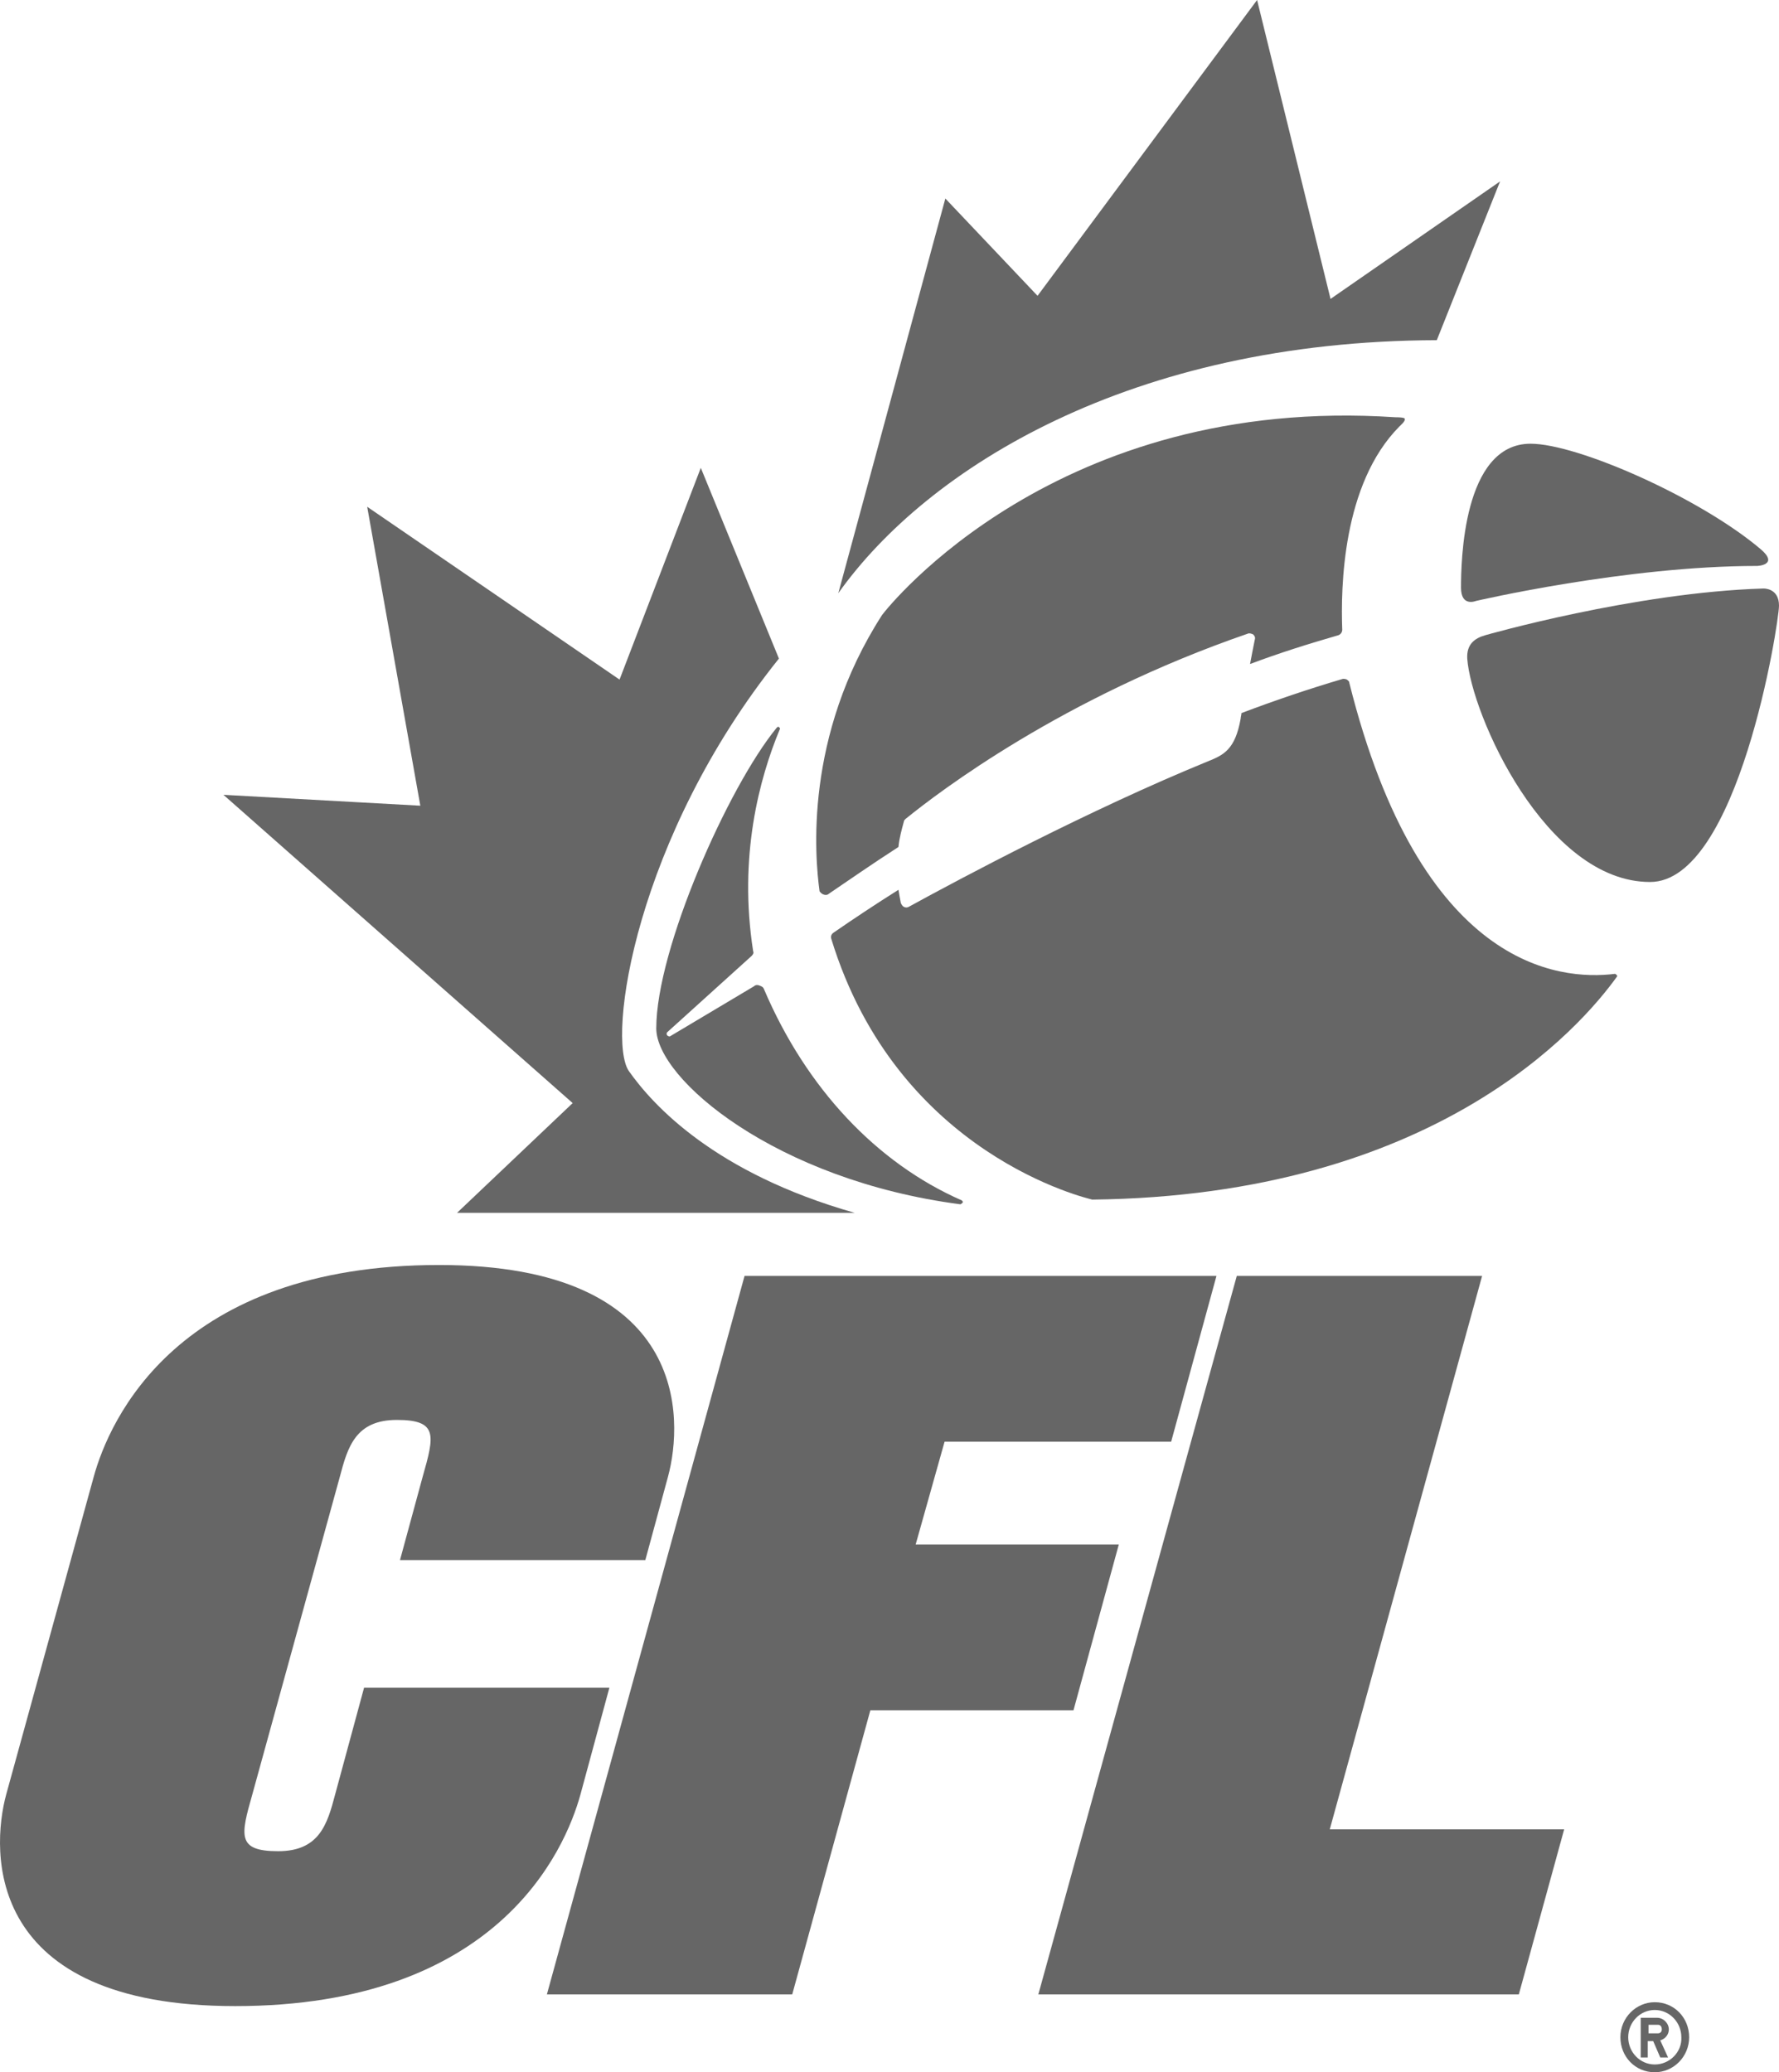
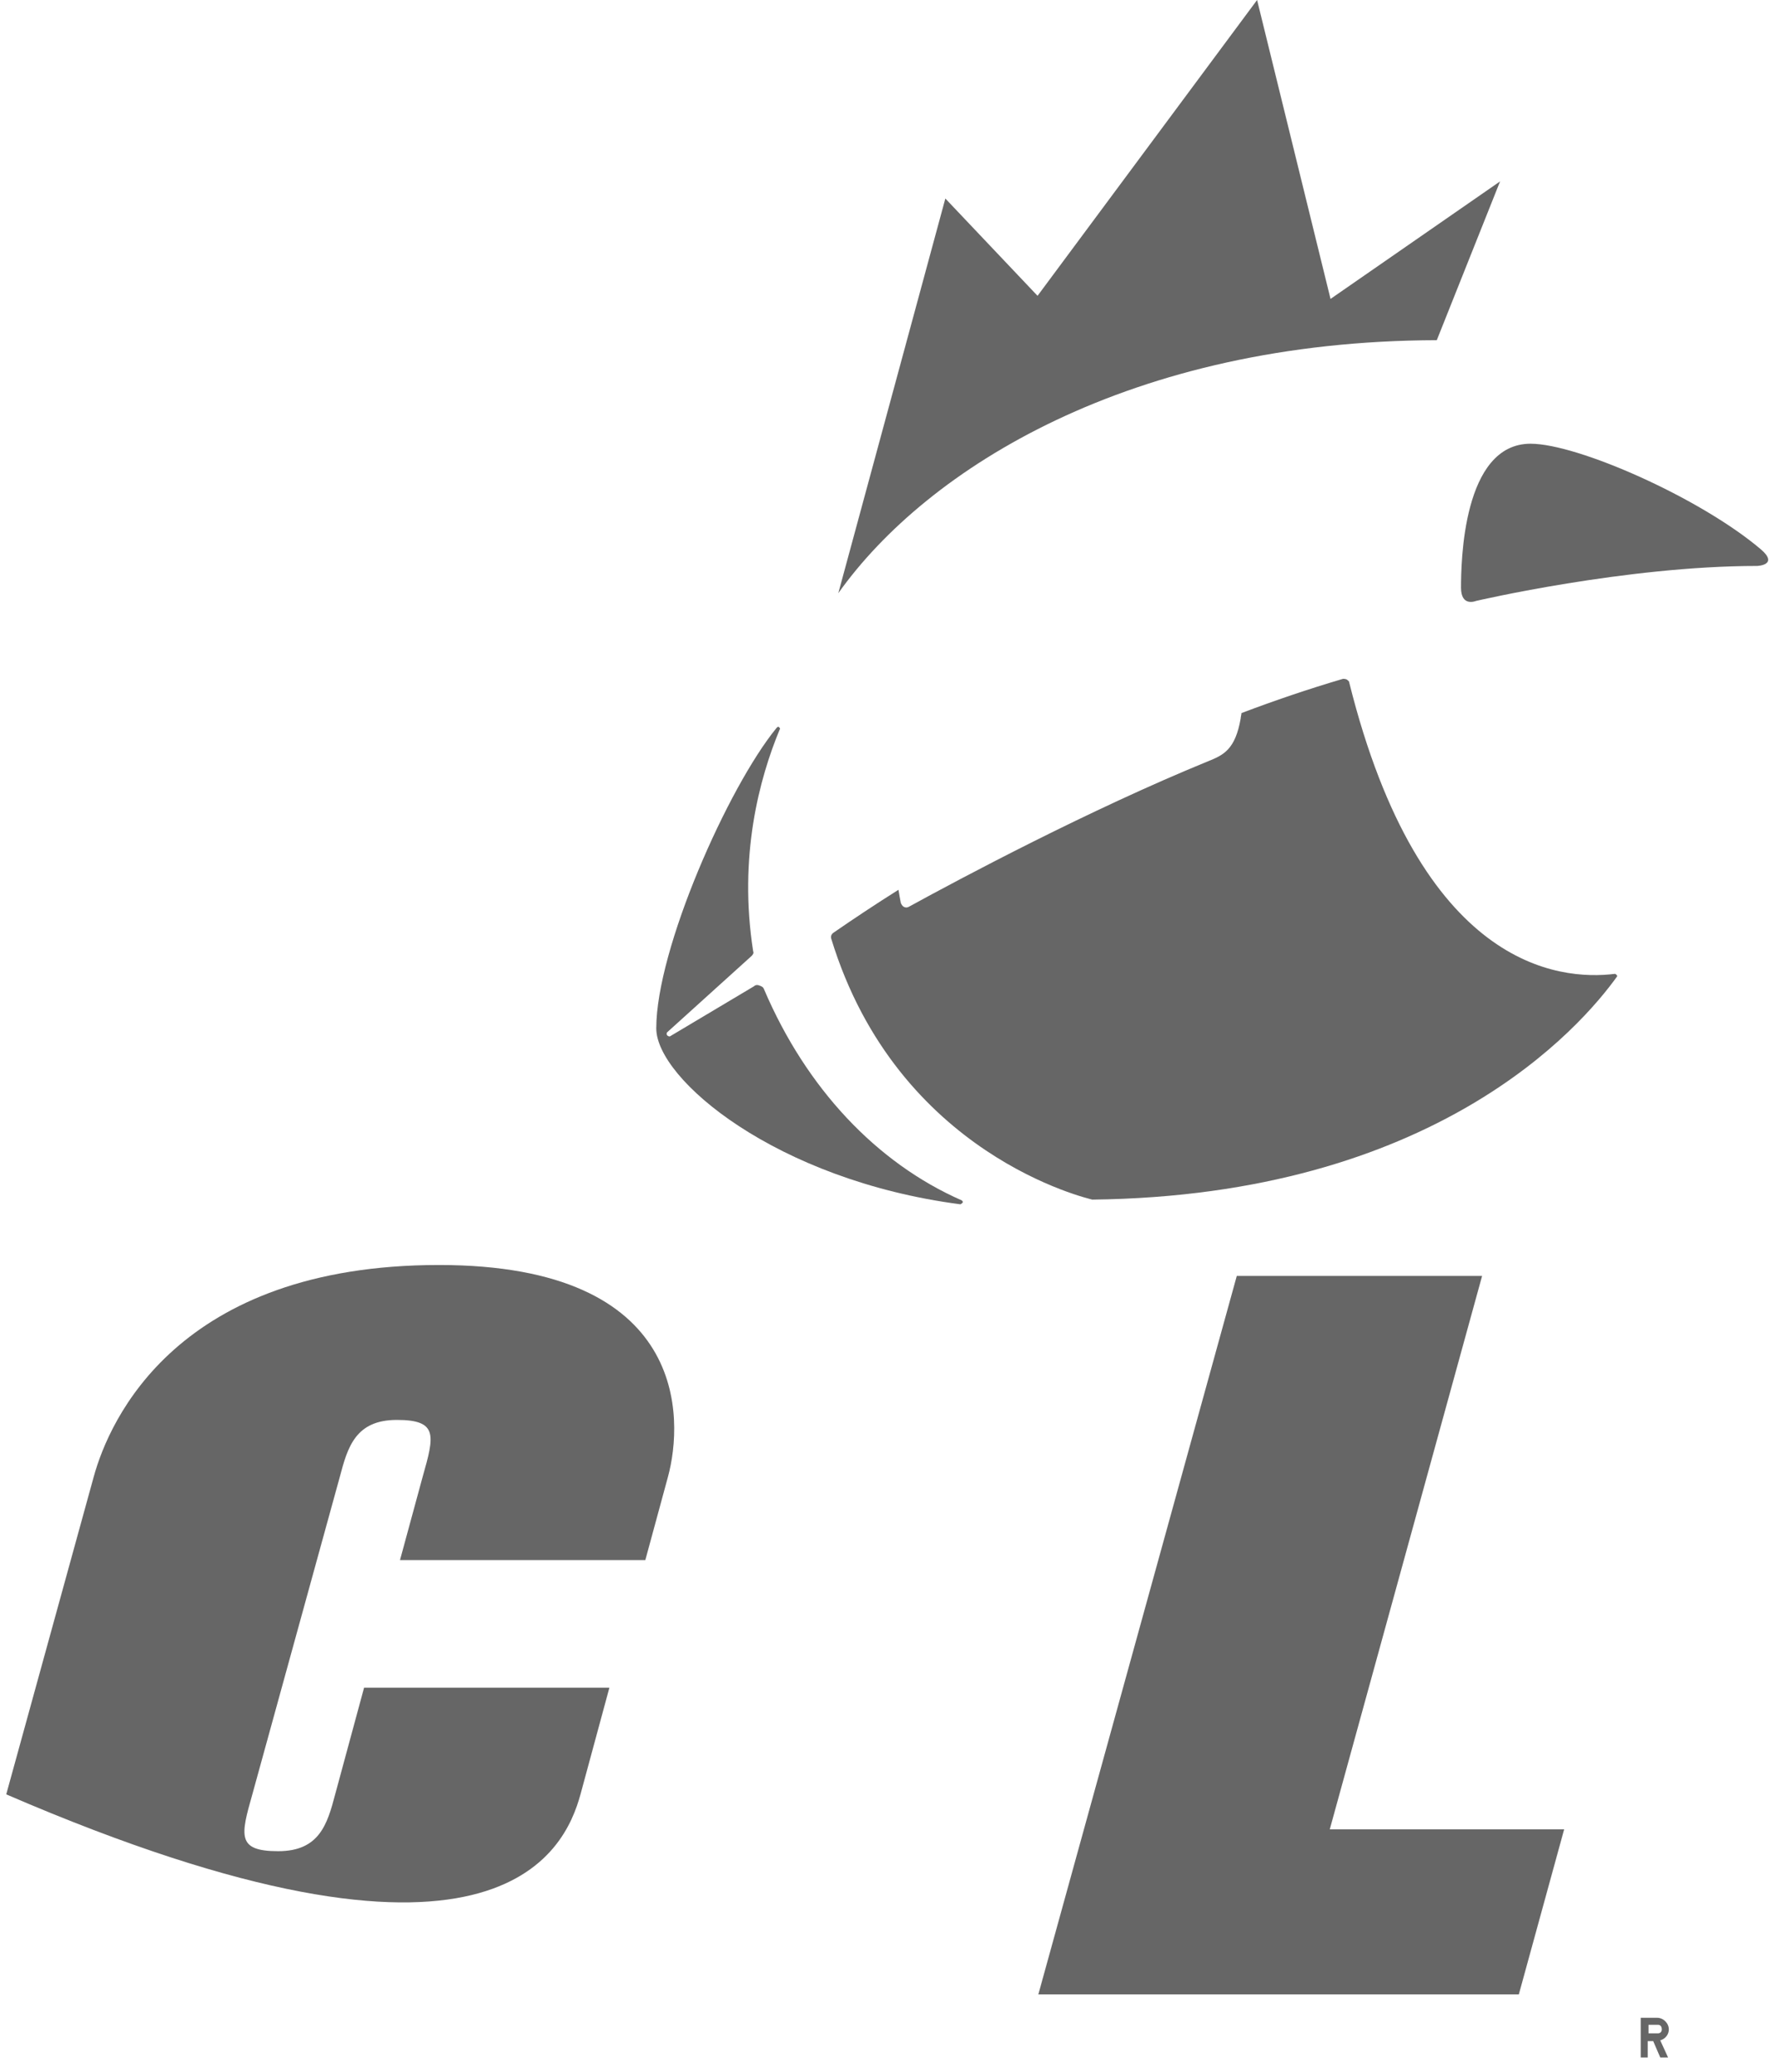
<svg xmlns="http://www.w3.org/2000/svg" width="97" height="113" viewBox="0 0 97 113" fill="none">
  <g opacity="0.6">
-     <path d="M90.227 109.18C89.204 109.18 88.352 110.029 88.352 111.09C88.352 112.151 89.161 113 90.227 113C91.249 113 92.101 112.151 92.101 111.09C92.101 110.029 91.291 109.18 90.227 109.18ZM90.227 112.576C89.417 112.576 88.778 111.896 88.778 111.09C88.778 110.283 89.417 109.604 90.227 109.604C91.036 109.604 91.675 110.283 91.675 111.09C91.718 111.896 91.036 112.576 90.227 112.576Z" fill="black" />
    <path d="M90.993 110.665C90.993 110.326 90.695 110.029 90.354 110.029H89.46V112.193H89.843V111.302H90.141L90.525 112.193H90.951L90.525 111.26C90.823 111.175 90.993 110.92 90.993 110.665ZM90.397 110.878H89.886V110.411H90.397C90.525 110.411 90.61 110.496 90.61 110.665C90.61 110.793 90.525 110.878 90.397 110.878Z" fill="black" />
    <path d="M78.341 18.55L81.792 9.891L72.547 16.3L68.543 0L56.572 16.131L51.545 10.825L45.709 32.346C50.566 25.512 61.684 18.593 78.341 18.55Z" fill="black" />
-     <path d="M34.292 58.41C33.057 56.627 34.676 45.633 42.471 35.912L38.211 25.512L33.781 37.058L20.021 27.634L22.918 43.935L12.183 43.341L31.225 60.151L24.92 66.136H46.604C38.978 63.971 35.613 60.278 34.292 58.41Z" fill="black" />
    <path d="M52.44 65.457C47.797 63.419 43.962 59.344 41.662 53.953C41.619 53.826 41.534 53.783 41.407 53.741C41.321 53.698 41.193 53.698 41.108 53.783L36.55 56.5C36.507 56.542 36.422 56.5 36.38 56.458C36.337 56.415 36.337 56.33 36.38 56.288L40.98 52.128C41.066 52.043 41.108 51.958 41.066 51.873C40.256 46.694 41.406 42.449 42.514 39.775C42.557 39.733 42.514 39.69 42.471 39.648C42.429 39.605 42.386 39.648 42.344 39.69C39.702 42.916 35.783 51.746 35.783 56.076C35.783 58.835 42.301 64.353 52.355 65.669C52.397 65.669 52.44 65.627 52.483 65.584C52.525 65.542 52.483 65.499 52.44 65.457Z" fill="black" />
-     <path d="M44.9 48.774C44.985 48.817 45.113 48.817 45.198 48.732C46.263 48.01 47.541 47.119 48.989 46.185C49.032 45.718 49.16 45.251 49.288 44.784C49.288 44.742 49.33 44.699 49.373 44.657C51.205 43.171 57.935 38.035 68.032 34.554C68.117 34.511 68.245 34.554 68.33 34.596C68.415 34.681 68.458 34.766 68.415 34.893C68.33 35.318 68.245 35.742 68.159 36.209C69.736 35.615 71.355 35.105 72.973 34.639C73.101 34.596 73.186 34.469 73.186 34.341C73.101 32.049 73.186 26.403 76.296 23.262C76.381 23.177 76.637 22.965 76.594 22.838C76.594 22.838 76.637 22.753 76.083 22.753C57.637 21.522 48.478 33.026 48.095 33.535C43.835 40.157 44.431 46.737 44.687 48.604C44.729 48.647 44.772 48.732 44.9 48.774Z" fill="black" />
    <path d="M88.054 53.104C84.987 53.486 77.447 52.765 73.57 37.228C73.57 37.143 73.485 37.101 73.442 37.058C73.357 37.016 73.272 37.016 73.229 37.016C71.355 37.568 69.48 38.205 67.691 38.884C67.691 38.968 67.648 39.096 67.648 39.181C67.35 40.879 66.711 41.176 65.859 41.516C59.426 44.147 52.397 47.883 49.543 49.453C49.458 49.496 49.373 49.496 49.288 49.453C49.202 49.411 49.16 49.326 49.117 49.241C49.075 49.029 49.032 48.774 48.989 48.52C47.711 49.326 46.561 50.09 45.454 50.854C45.326 50.939 45.283 51.067 45.326 51.194C48.947 63.037 59.426 65.372 59.554 65.414C78.213 65.202 86.18 56.033 88.182 53.231C88.182 53.189 88.097 53.104 88.054 53.104Z" fill="black" />
    <path d="M79.662 32.049C79.662 33.11 80.471 32.771 80.471 32.771C80.471 32.771 88.65 30.861 95.807 30.861C95.807 30.861 97.043 30.818 95.978 29.927C92.655 27.125 86.009 24.196 83.453 24.196C79.747 24.196 79.662 30.691 79.662 32.049Z" fill="black" />
-     <path d="M96.148 32.092C89.119 32.304 80.982 34.639 80.982 34.639C80.386 34.808 79.96 35.148 80.002 35.912C80.215 38.926 84.263 48.095 89.971 48.095C94.785 48.095 97 33.959 97 33.025C97 32.049 96.148 32.092 96.148 32.092Z" fill="black" />
-     <path d="M61.003 84.219H49.927L51.503 78.616H63.857L66.328 69.575H40.597L29.819 108.755H43.196L47.456 93.261H58.532" fill="black" />
    <path d="M72.505 99.756L80.812 69.575H67.436L56.615 108.755H82.814L85.285 99.756" fill="black" />
-     <path d="M33.227 92.03H19.851L18.275 97.846C17.849 99.459 17.423 100.945 15.165 100.945C12.907 100.945 13.12 100.096 13.759 97.846L18.53 80.526C18.956 78.913 19.382 77.428 21.64 77.428C23.898 77.428 23.685 78.277 23.046 80.526L21.81 85.069H35.187L36.422 80.526C37.274 77.385 37.572 68.98 23.94 68.98C9.669 68.98 5.963 77.428 5.111 80.526L0.34 97.846C-0.512 100.987 -0.81 109.392 12.822 109.392C27.093 109.392 30.799 100.945 31.651 97.846" fill="black" />
+     <path d="M33.227 92.03H19.851L18.275 97.846C17.849 99.459 17.423 100.945 15.165 100.945C12.907 100.945 13.12 100.096 13.759 97.846L18.53 80.526C18.956 78.913 19.382 77.428 21.64 77.428C23.898 77.428 23.685 78.277 23.046 80.526L21.81 85.069H35.187L36.422 80.526C37.274 77.385 37.572 68.98 23.94 68.98C9.669 68.98 5.963 77.428 5.111 80.526L0.34 97.846C27.093 109.392 30.799 100.945 31.651 97.846" fill="black" />
  </g>
</svg>